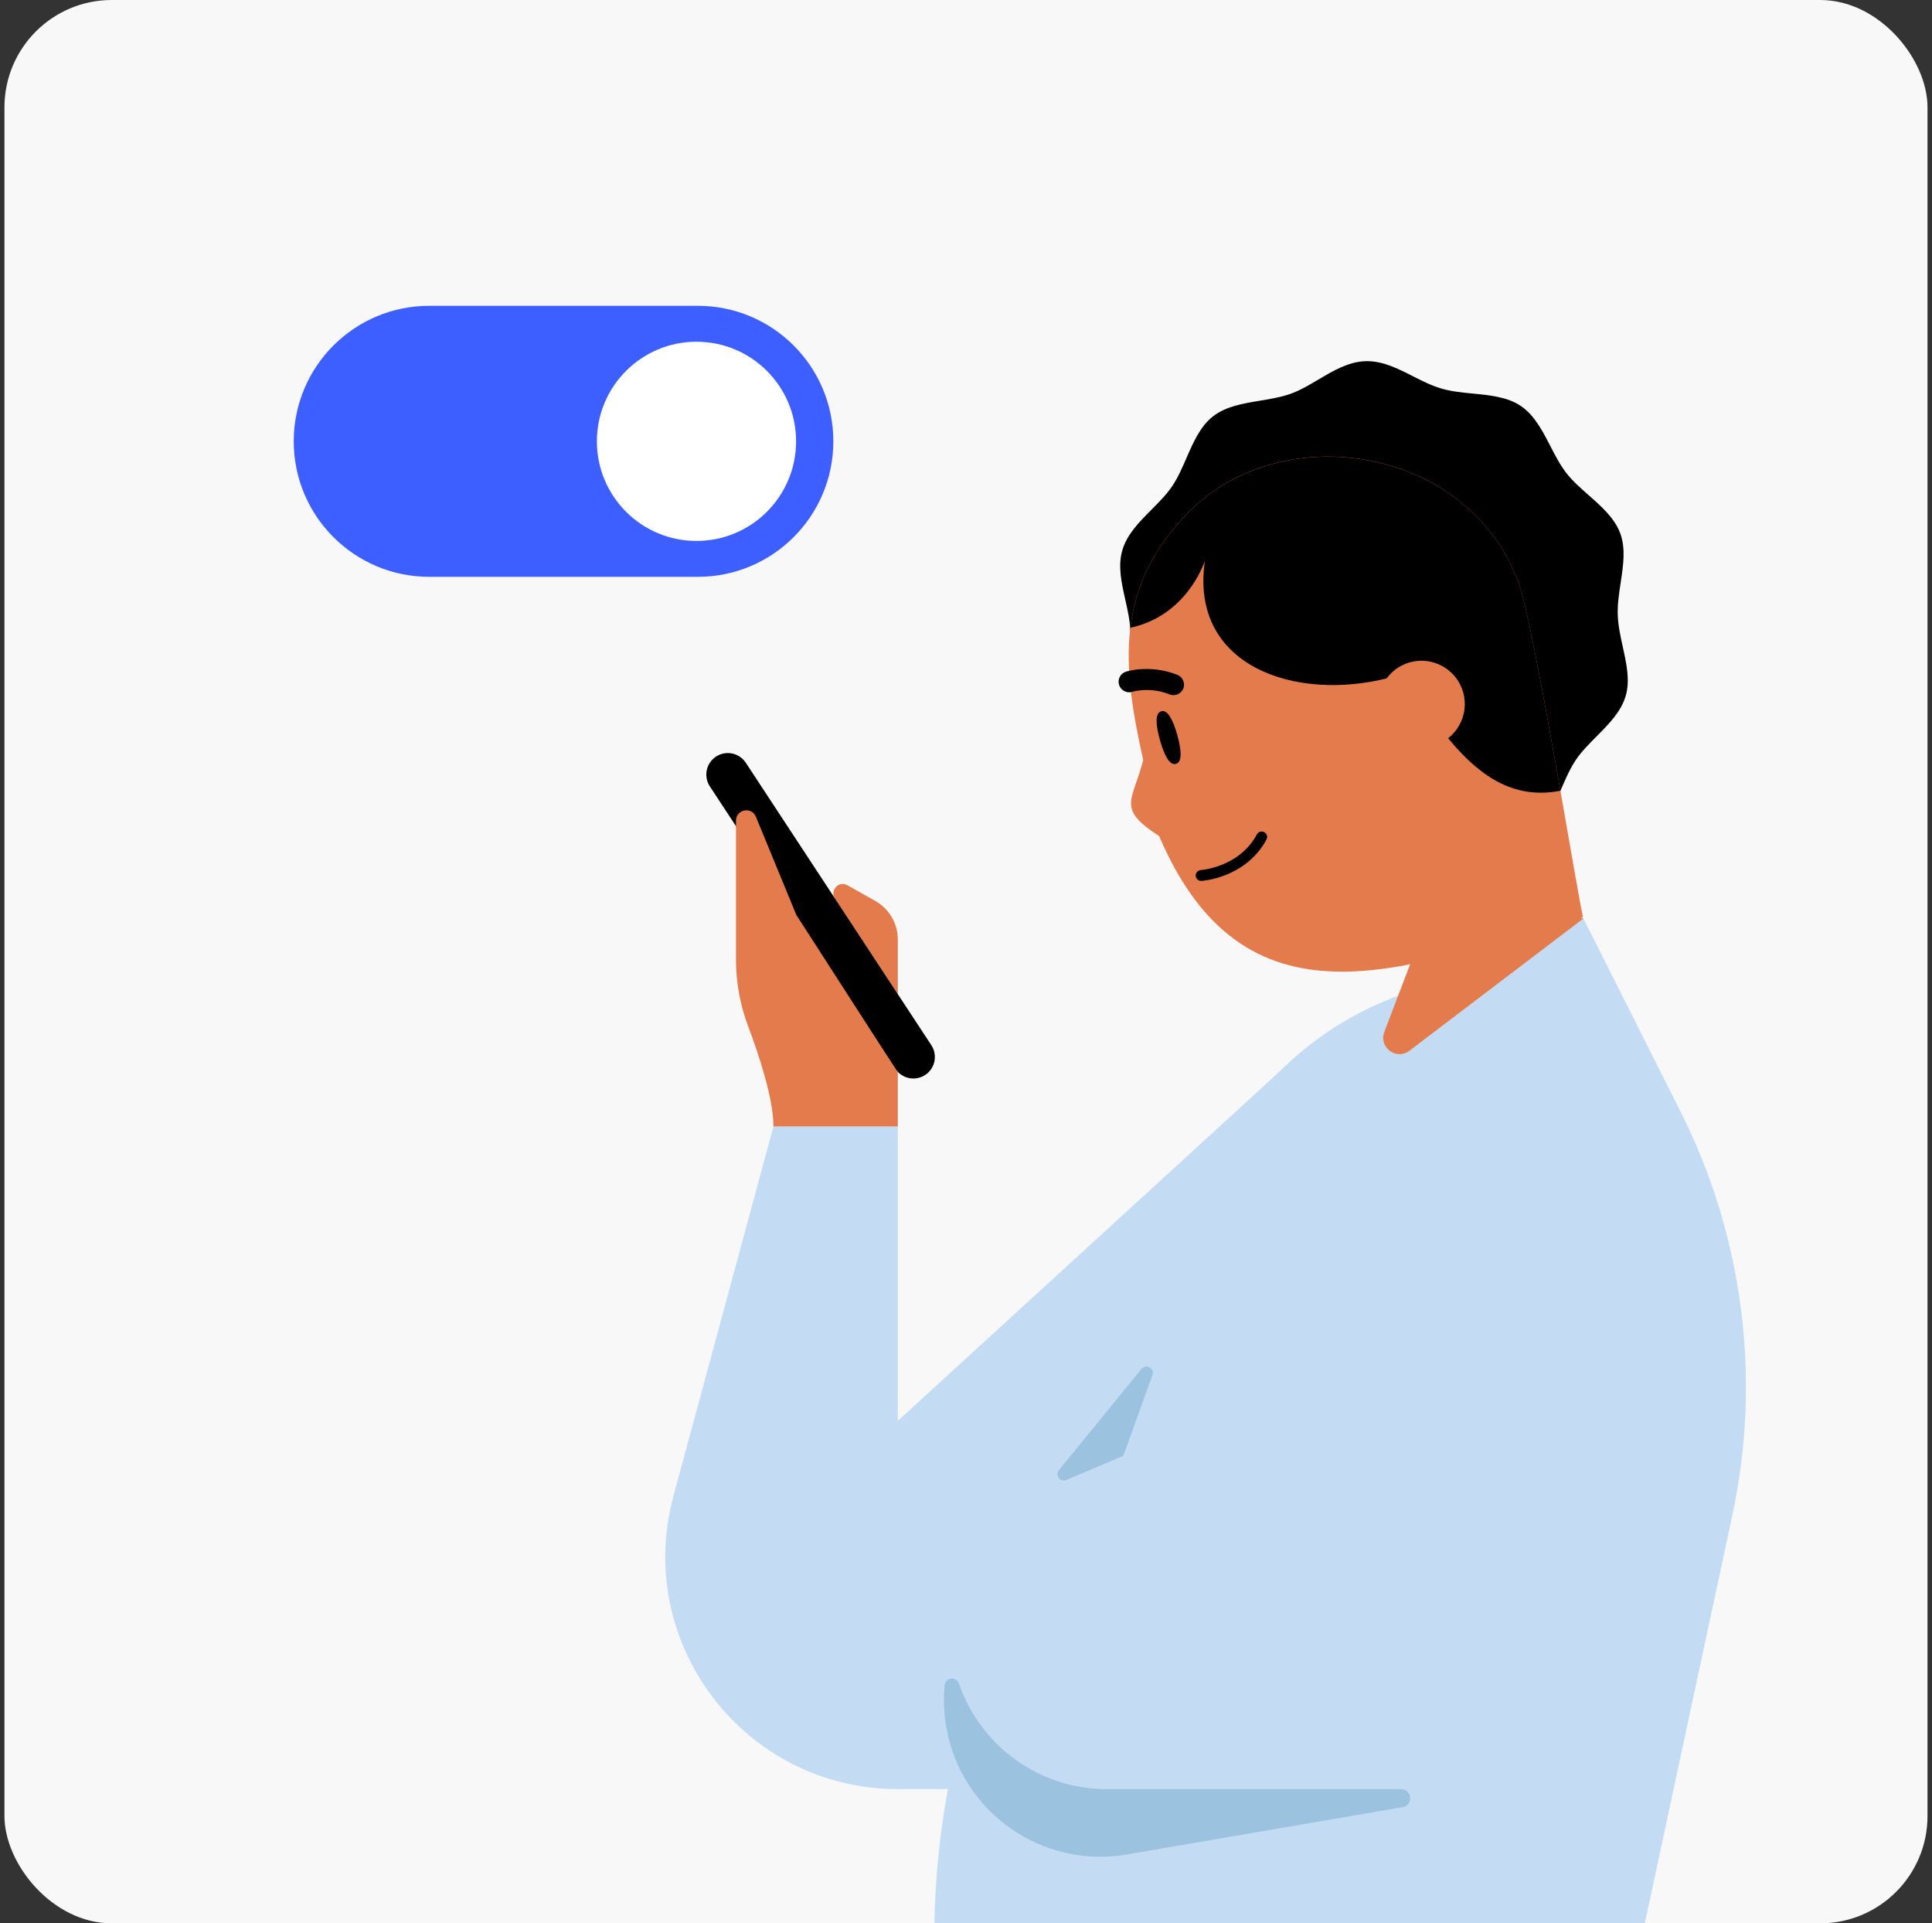
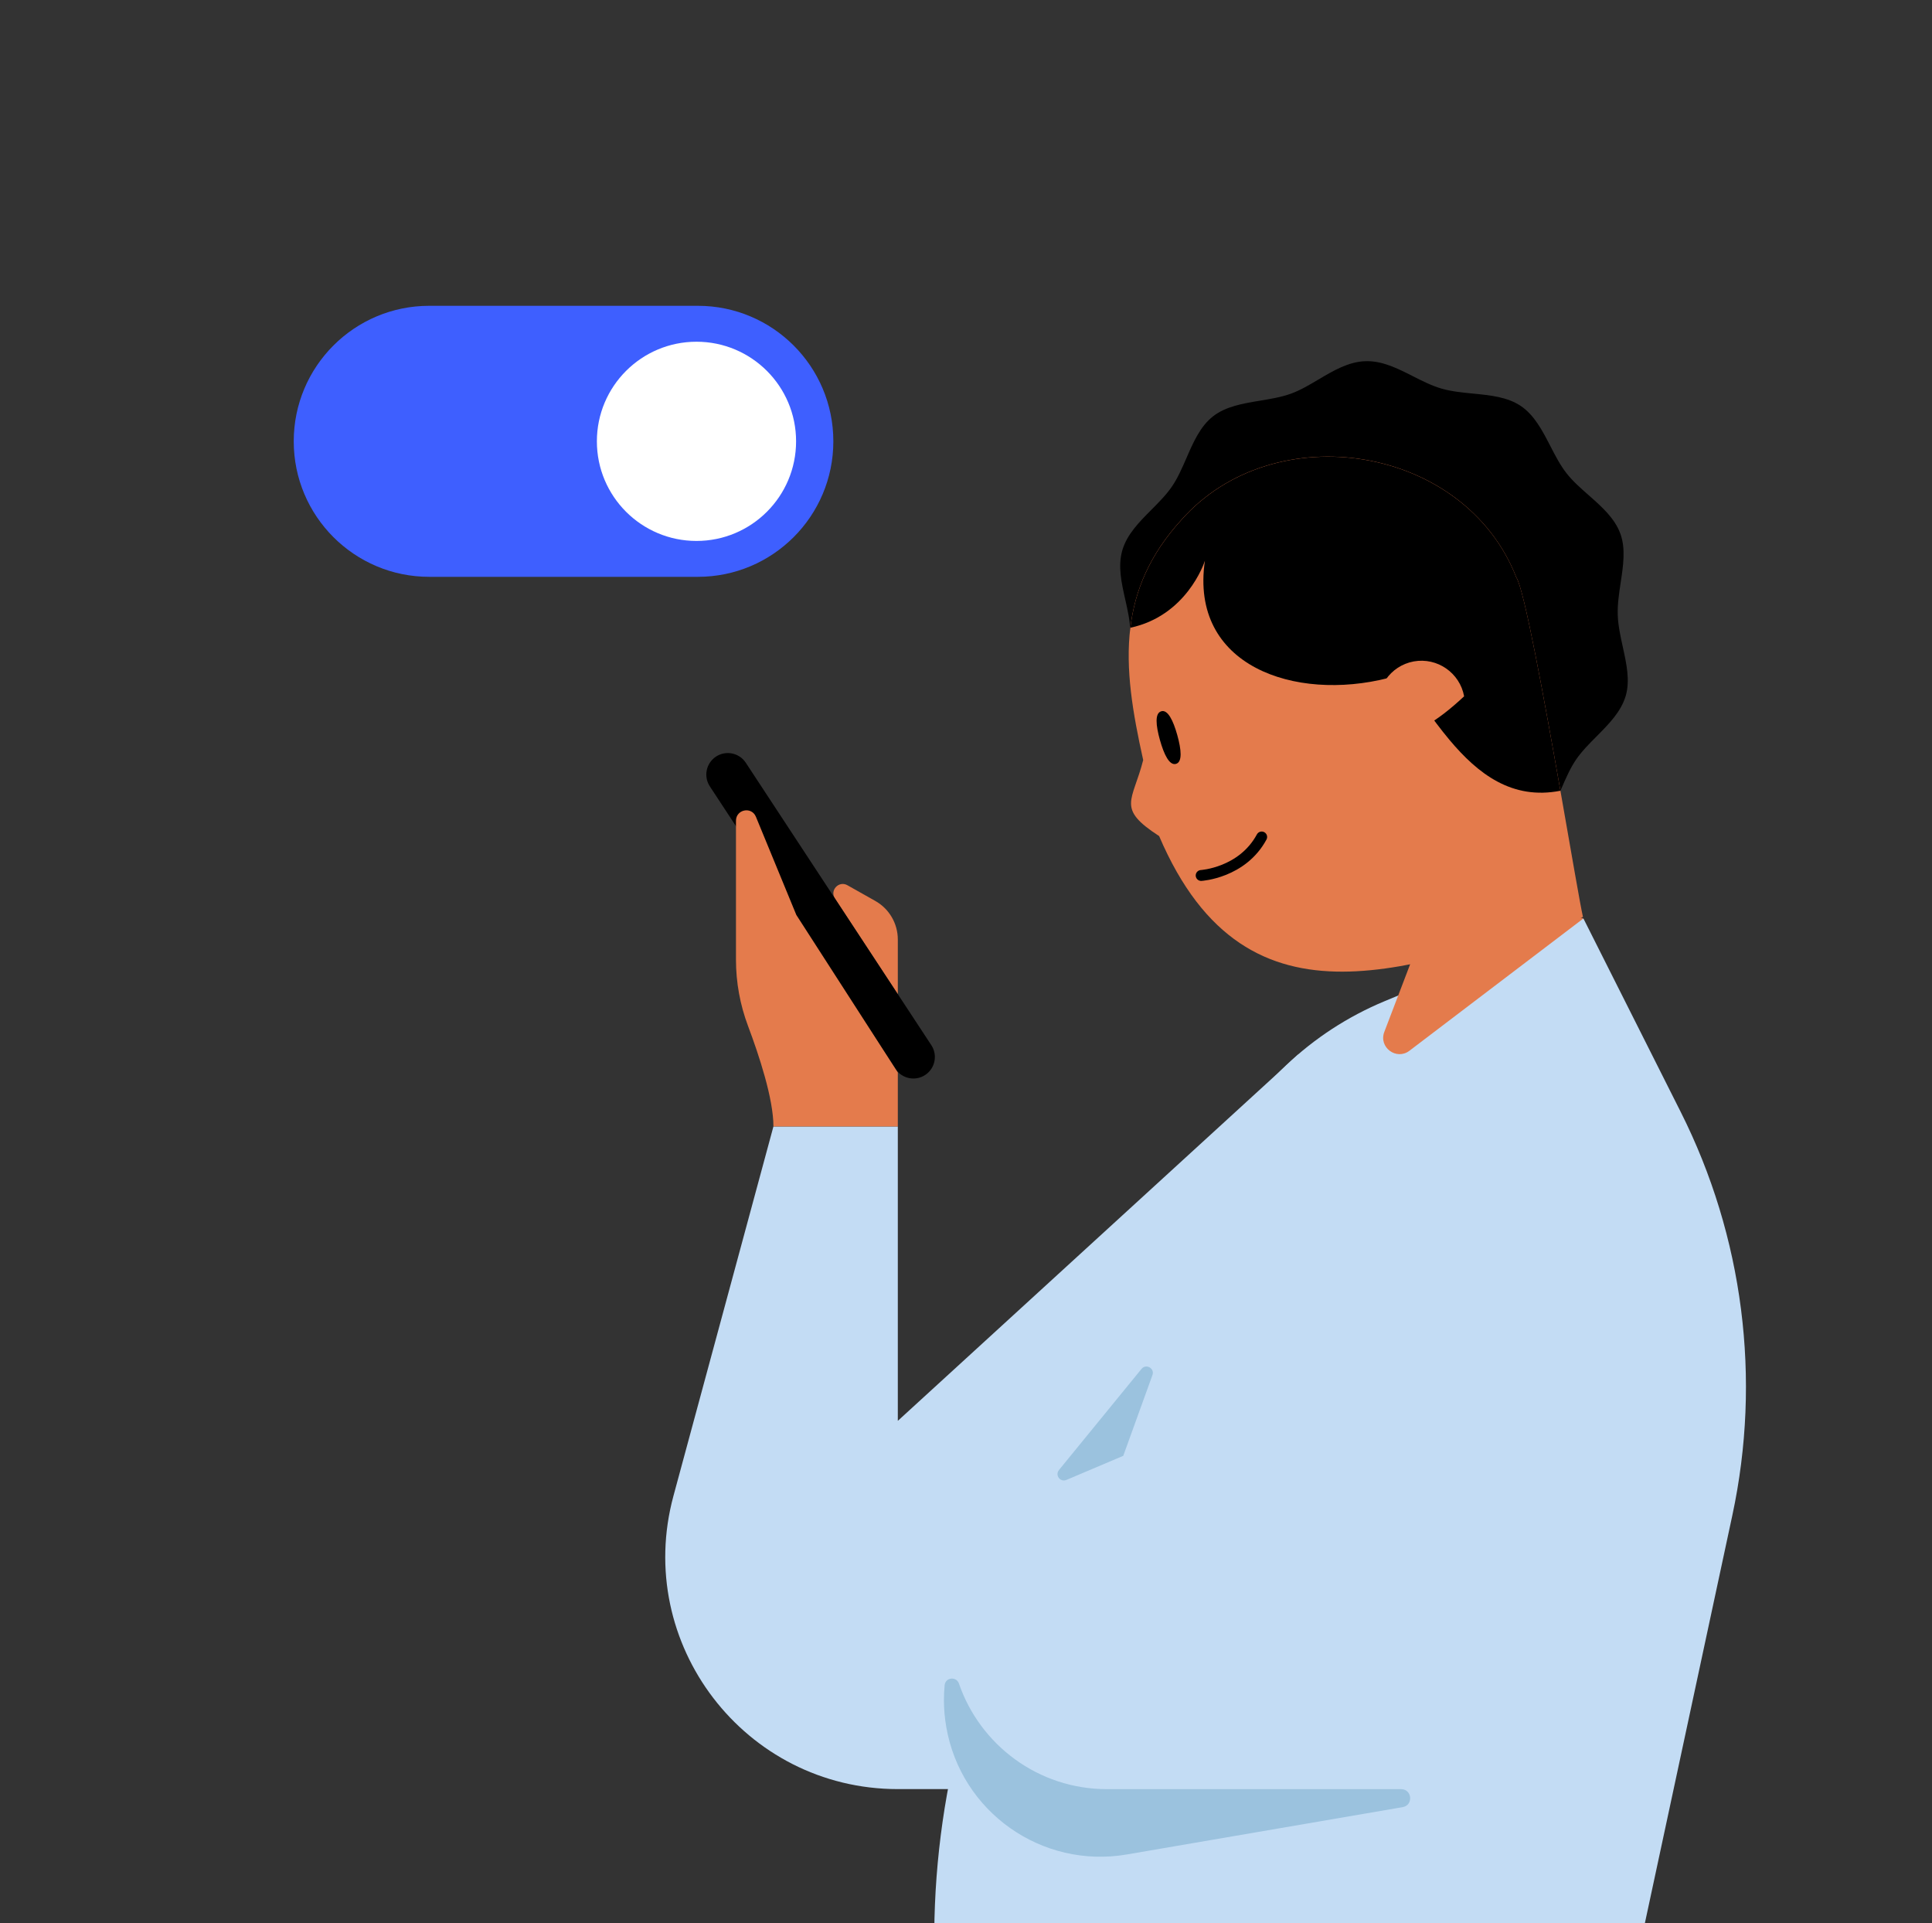
<svg xmlns="http://www.w3.org/2000/svg" width="216" height="215" viewBox="0 0 216 215" fill="none">
  <rect x="0" y="0" width="216" height="215" fill="#333333" stroke="none" />
  <g clip-path="url(#clip0_20614_668)">
-     <rect x="0.498" width="215" height="215" rx="12" fill="#F8F8F8" />
    <path d="M78.019 34.185H47.989C39.623 34.185 32.84 40.967 32.84 49.333C32.84 57.699 39.623 64.481 47.989 64.481H78.019C86.386 64.481 93.169 57.699 93.169 49.333C93.169 40.967 86.386 34.185 78.019 34.185Z" fill="#3E5FFF" />
    <path d="M77.868 60.47C84.018 60.47 89.003 55.485 89.003 49.335C89.003 43.185 84.018 38.2 77.868 38.2C71.718 38.2 66.732 43.185 66.732 49.335C66.732 55.485 71.718 60.47 77.868 60.47Z" fill="white" />
    <path d="M86.47 125.926H100.377V158.83L145.17 117.852V199.995H100.377C83.261 199.995 70.818 183.737 75.294 167.216L86.47 125.926Z" fill="#C3DCF4" />
    <path d="M100.377 111.141V105.025C100.377 103.234 99.413 101.584 97.849 100.706L94.74 98.955C93.782 98.415 92.742 99.525 93.348 100.448L100.377 111.146V111.141Z" fill="#E47B4C" />
    <path d="M103.434 120.168C104.545 119.437 104.852 117.948 104.126 116.838L83.382 85.266C82.65 84.155 81.162 83.848 80.052 84.574C78.942 85.306 78.634 86.794 79.36 87.904L100.104 119.477C100.836 120.587 102.324 120.895 103.434 120.168Z" fill="black" />
    <path d="M82.283 91.749V107.296C82.283 109.819 82.742 112.327 83.63 114.688C84.852 117.938 86.471 122.817 86.471 125.92H100.378V119.89L89.03 102.275L84.513 91.305C84.029 90.124 82.283 90.473 82.283 91.749Z" fill="#E47B4C" />
    <path d="M181.945 224.094L193.677 169.396C196.952 154.142 194.913 138.222 187.899 124.285L177.025 102.668L154.788 111.923C146.573 115.344 139.907 121.671 136.067 129.7L113.446 177.03C106.266 192.057 103.294 208.749 104.853 225.33C105.272 229.811 109.036 233.232 113.532 233.232H170.632C176.087 233.232 180.8 229.422 181.945 224.089" fill="#C3DCF4" />
    <path d="M177.024 102.669L165.333 98.814L159.121 103.95L154.767 115.354C154.111 117.07 156.114 118.568 157.577 117.458L177.024 102.674V102.669Z" fill="#E47B4C" />
    <path d="M181.194 65.126C181.011 66.335 180.827 67.556 180.866 68.739C180.905 69.921 181.17 71.127 181.432 72.322C181.846 74.206 182.254 76.064 181.763 77.766C181.247 79.553 179.865 80.942 178.497 82.319C177.657 83.164 176.822 84.003 176.195 84.927C175.556 85.868 175.077 86.97 174.597 88.075C174.058 89.313 173.519 90.553 172.752 91.572L126.375 71.154C126.38 70.95 126.38 70.748 126.373 70.546C126.334 69.37 126.068 68.186 125.803 67.01C125.382 65.139 124.965 63.288 125.476 61.518C125.991 59.736 127.361 58.359 128.726 56.987C129.568 56.14 130.408 55.295 131.044 54.358C131.683 53.416 132.163 52.314 132.643 51.21C133.414 49.436 134.187 47.657 135.629 46.532C137.056 45.422 138.957 45.108 140.865 44.791C142.058 44.594 143.254 44.396 144.339 44.003C145.367 43.631 146.37 43.037 147.383 42.436C149.053 41.446 150.753 40.438 152.649 40.375C154.53 40.313 156.241 41.181 157.953 42.049C159.015 42.588 160.078 43.127 161.181 43.444C162.286 43.762 163.489 43.88 164.689 43.997C166.619 44.186 168.542 44.374 170.04 45.391C171.552 46.417 172.442 48.141 173.329 49.86C173.881 50.93 174.433 51.998 175.133 52.896C175.82 53.775 176.708 54.558 177.602 55.345C179.059 56.628 180.53 57.923 181.163 59.671C181.765 61.337 181.482 63.218 181.194 65.126Z" fill="black" />
-     <path d="M168.538 199.995H123.745C114.087 199.995 106.256 192.164 106.256 182.506C106.256 175.482 110.459 169.139 116.928 166.399L168.538 144.555" fill="#C3DCF4" />
    <path d="M118.39 164.33L127.624 153.022C128.129 152.401 129.118 152.961 128.845 153.713L125.581 162.74L119.223 165.435C118.537 165.722 117.926 164.905 118.395 164.33M156.638 200H123.749C116.084 200 109.575 195.065 107.213 188.202C106.926 187.37 105.7 187.496 105.614 188.374C105.558 188.934 105.533 189.494 105.533 190.059C105.533 191.038 105.619 192.032 105.791 193.026C107.42 202.548 116.468 208.936 125.989 207.301L156.815 202.013C158.041 201.801 157.885 200 156.643 200" fill="#9BC2DE" />
    <path d="M176.979 102.512C158.541 107.553 139.538 116.767 129.593 93.46C124.774 90.341 126.631 89.605 127.811 84.963C126.636 79.679 125.803 74.8 126.373 70.163C126.878 65.99 128.528 62.008 132.07 58.118C142.445 46.376 163.739 49.737 169.526 64.541C170.404 65.838 172.64 78.1 174.456 88.389C175.662 95.236 176.676 101.205 176.979 102.507V102.512Z" fill="#E47B4C" />
    <path d="M174.453 88.394C169.048 89.454 165.239 86.507 162.065 82.722C160.072 80.346 158.326 77.651 156.585 75.401C156.126 75.542 155.667 75.678 155.197 75.794C144.783 78.448 132.97 74.462 134.711 62.68C134.6 63.028 132.617 68.841 126.375 70.173C126.88 66 128.53 62.019 132.072 58.128C142.446 46.386 163.74 49.747 169.528 64.552C170.406 65.849 172.641 78.11 174.458 88.399L174.453 88.394Z" fill="black" />
-     <path d="M154.158 79.579C153.684 76.945 155.424 74.422 158.058 73.937C160.692 73.463 163.215 75.219 163.69 77.838C164.164 80.472 162.423 82.995 159.789 83.479C157.155 83.953 154.647 82.197 154.158 79.579Z" fill="#E47B4C" />
+     <path d="M154.158 79.579C153.684 76.945 155.424 74.422 158.058 73.937C160.692 73.463 163.215 75.219 163.69 77.838C157.155 83.953 154.647 82.197 154.158 79.579Z" fill="#E47B4C" />
    <path d="M129.831 79.508C130.563 79.301 131.168 80.547 131.622 82.172C132.076 83.797 132.208 85.184 131.476 85.391C130.744 85.598 130.139 84.352 129.68 82.717C129.225 81.097 129.094 79.715 129.831 79.513V79.508Z" fill="black" />
-     <path d="M125.86 77.328C126.092 77.398 126.349 77.413 126.596 77.338C126.611 77.323 128.544 76.732 130.764 77.626C131.37 77.868 132.051 77.57 132.293 76.969C132.53 76.354 132.238 75.683 131.632 75.441C128.594 74.23 125.976 75.047 125.87 75.087C125.254 75.284 124.921 75.95 125.113 76.556C125.229 76.919 125.506 77.192 125.849 77.313V77.323L125.86 77.328Z" fill="black" />
    <path d="M134.291 97.865C134.291 97.865 138.883 97.592 141.058 93.561" stroke="black" stroke-width="1.216" stroke-miterlimit="10" stroke-linecap="round" />
  </g>
  <defs>
    <clipPath id="clip0_20614_668">
      <rect x="0.498" width="215" height="215" rx="12" fill="white" />
    </clipPath>
  </defs>
</svg>